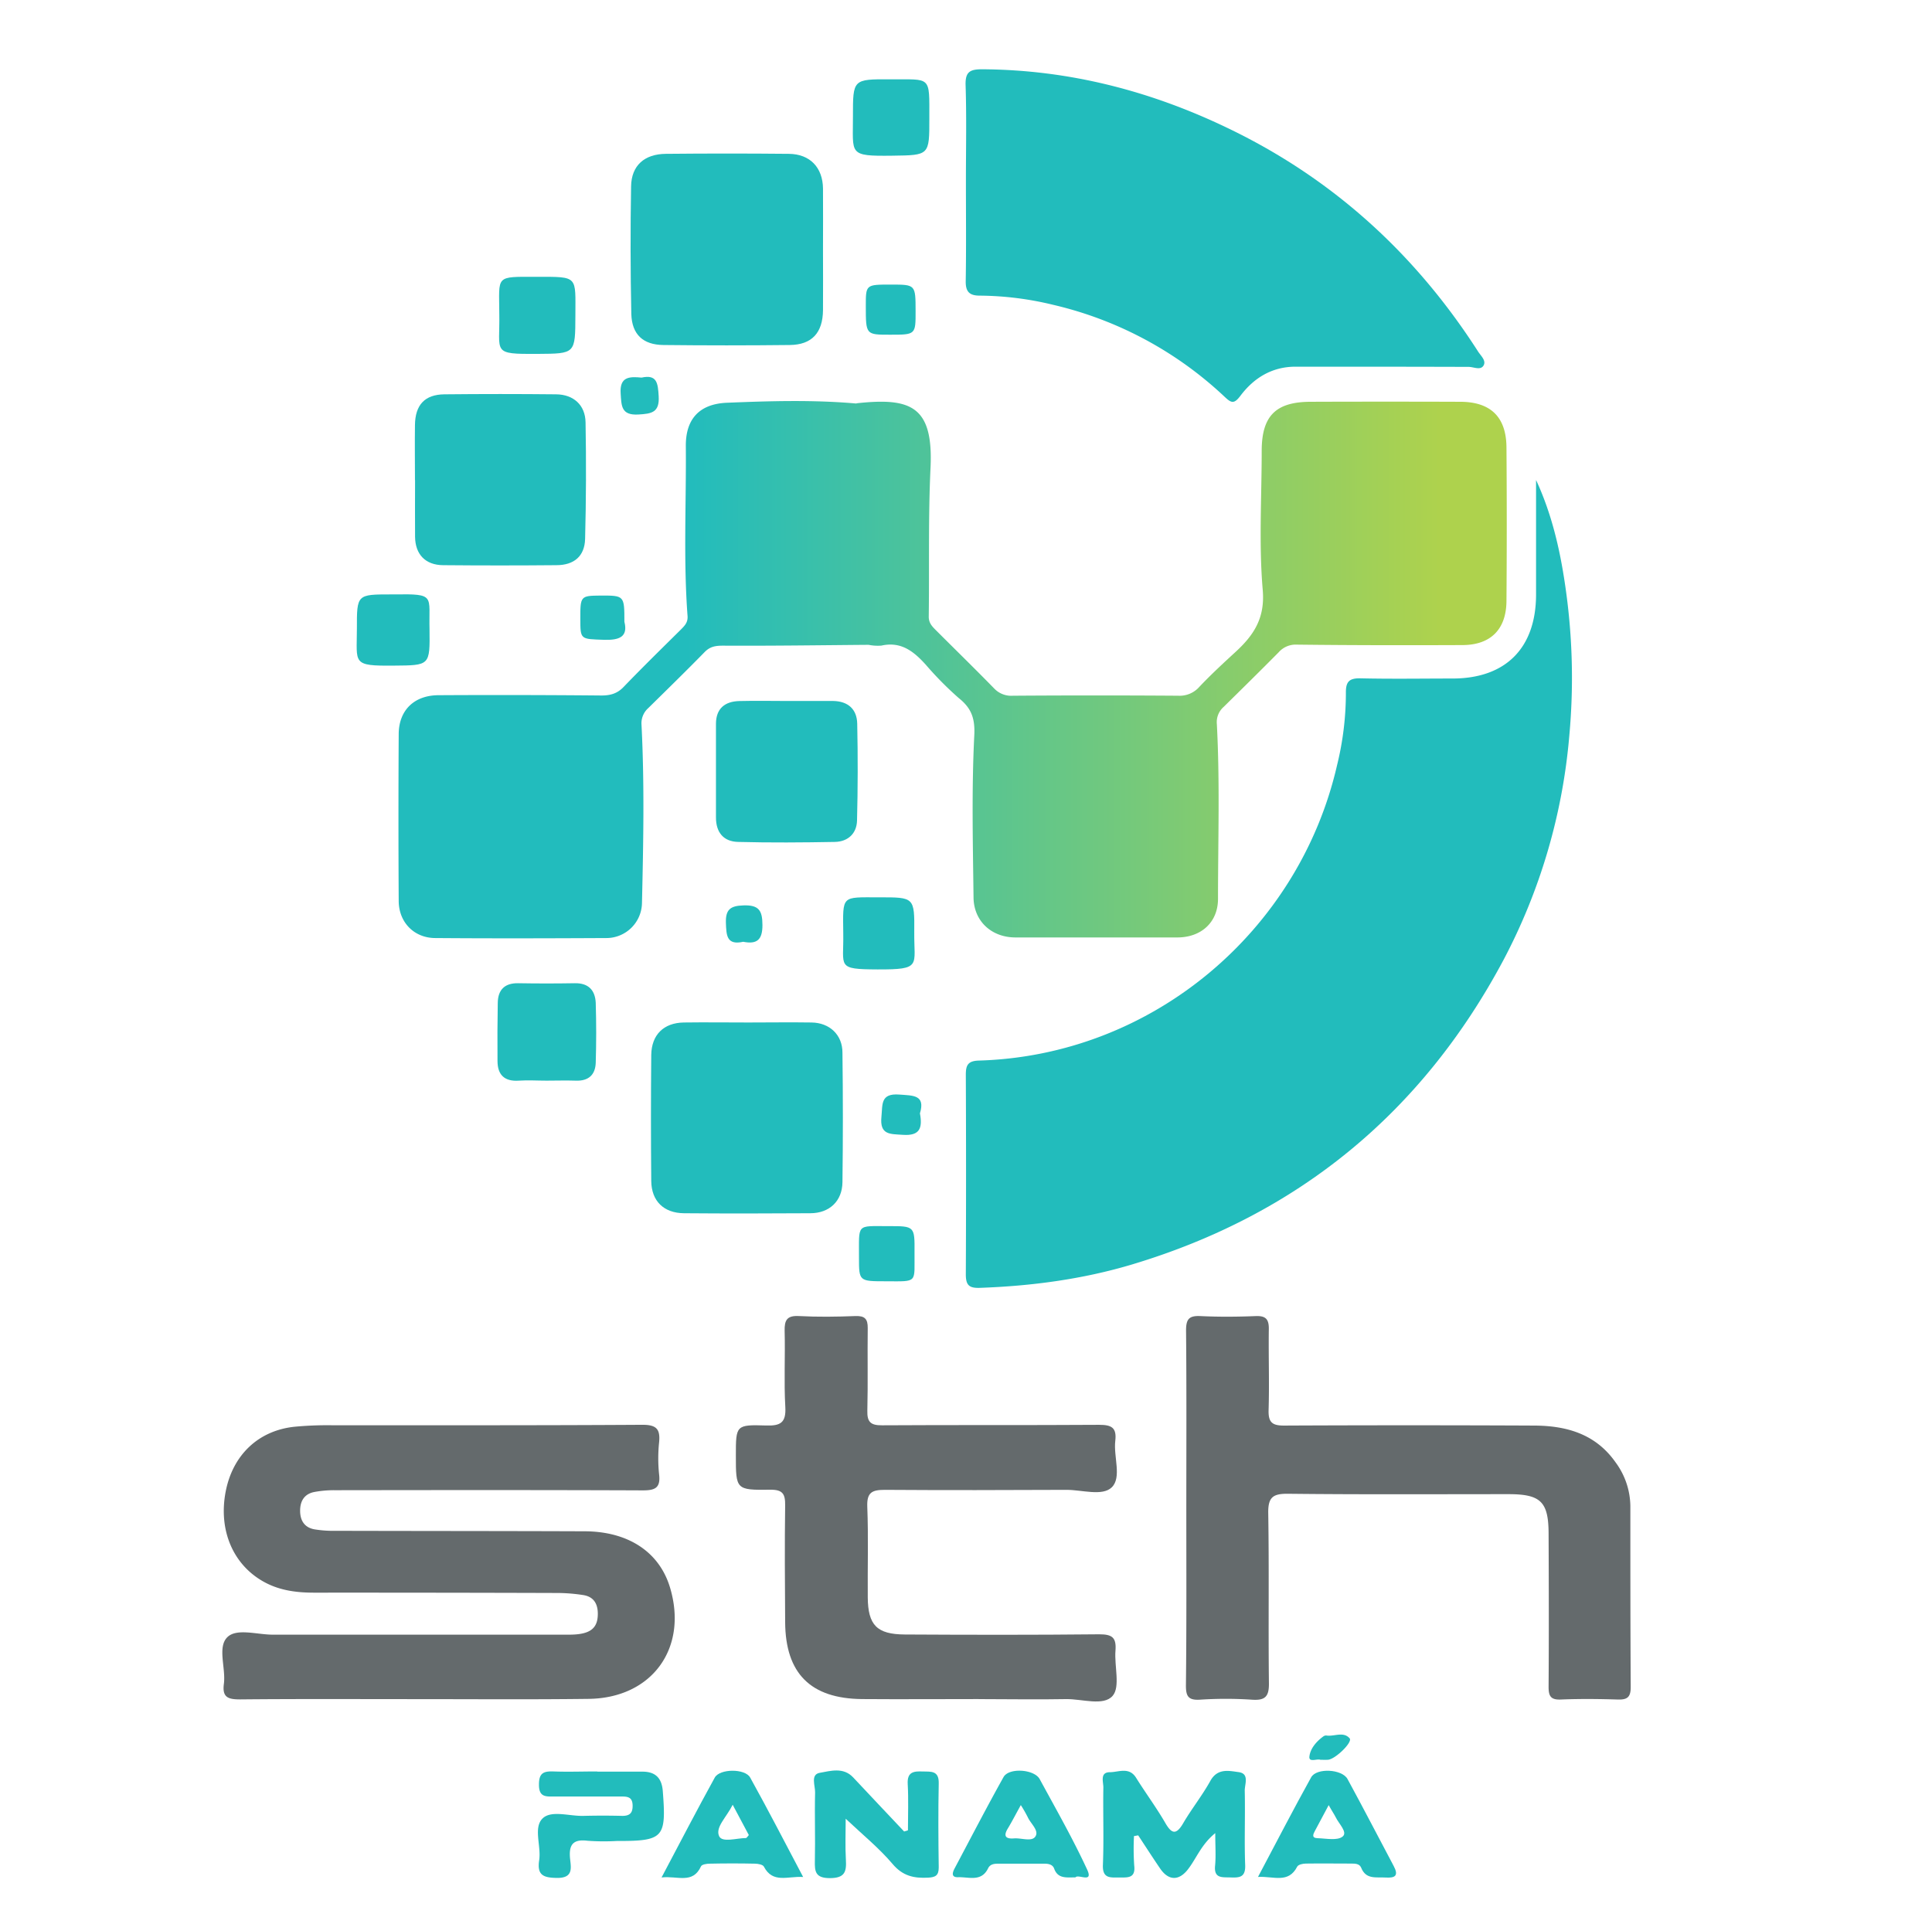
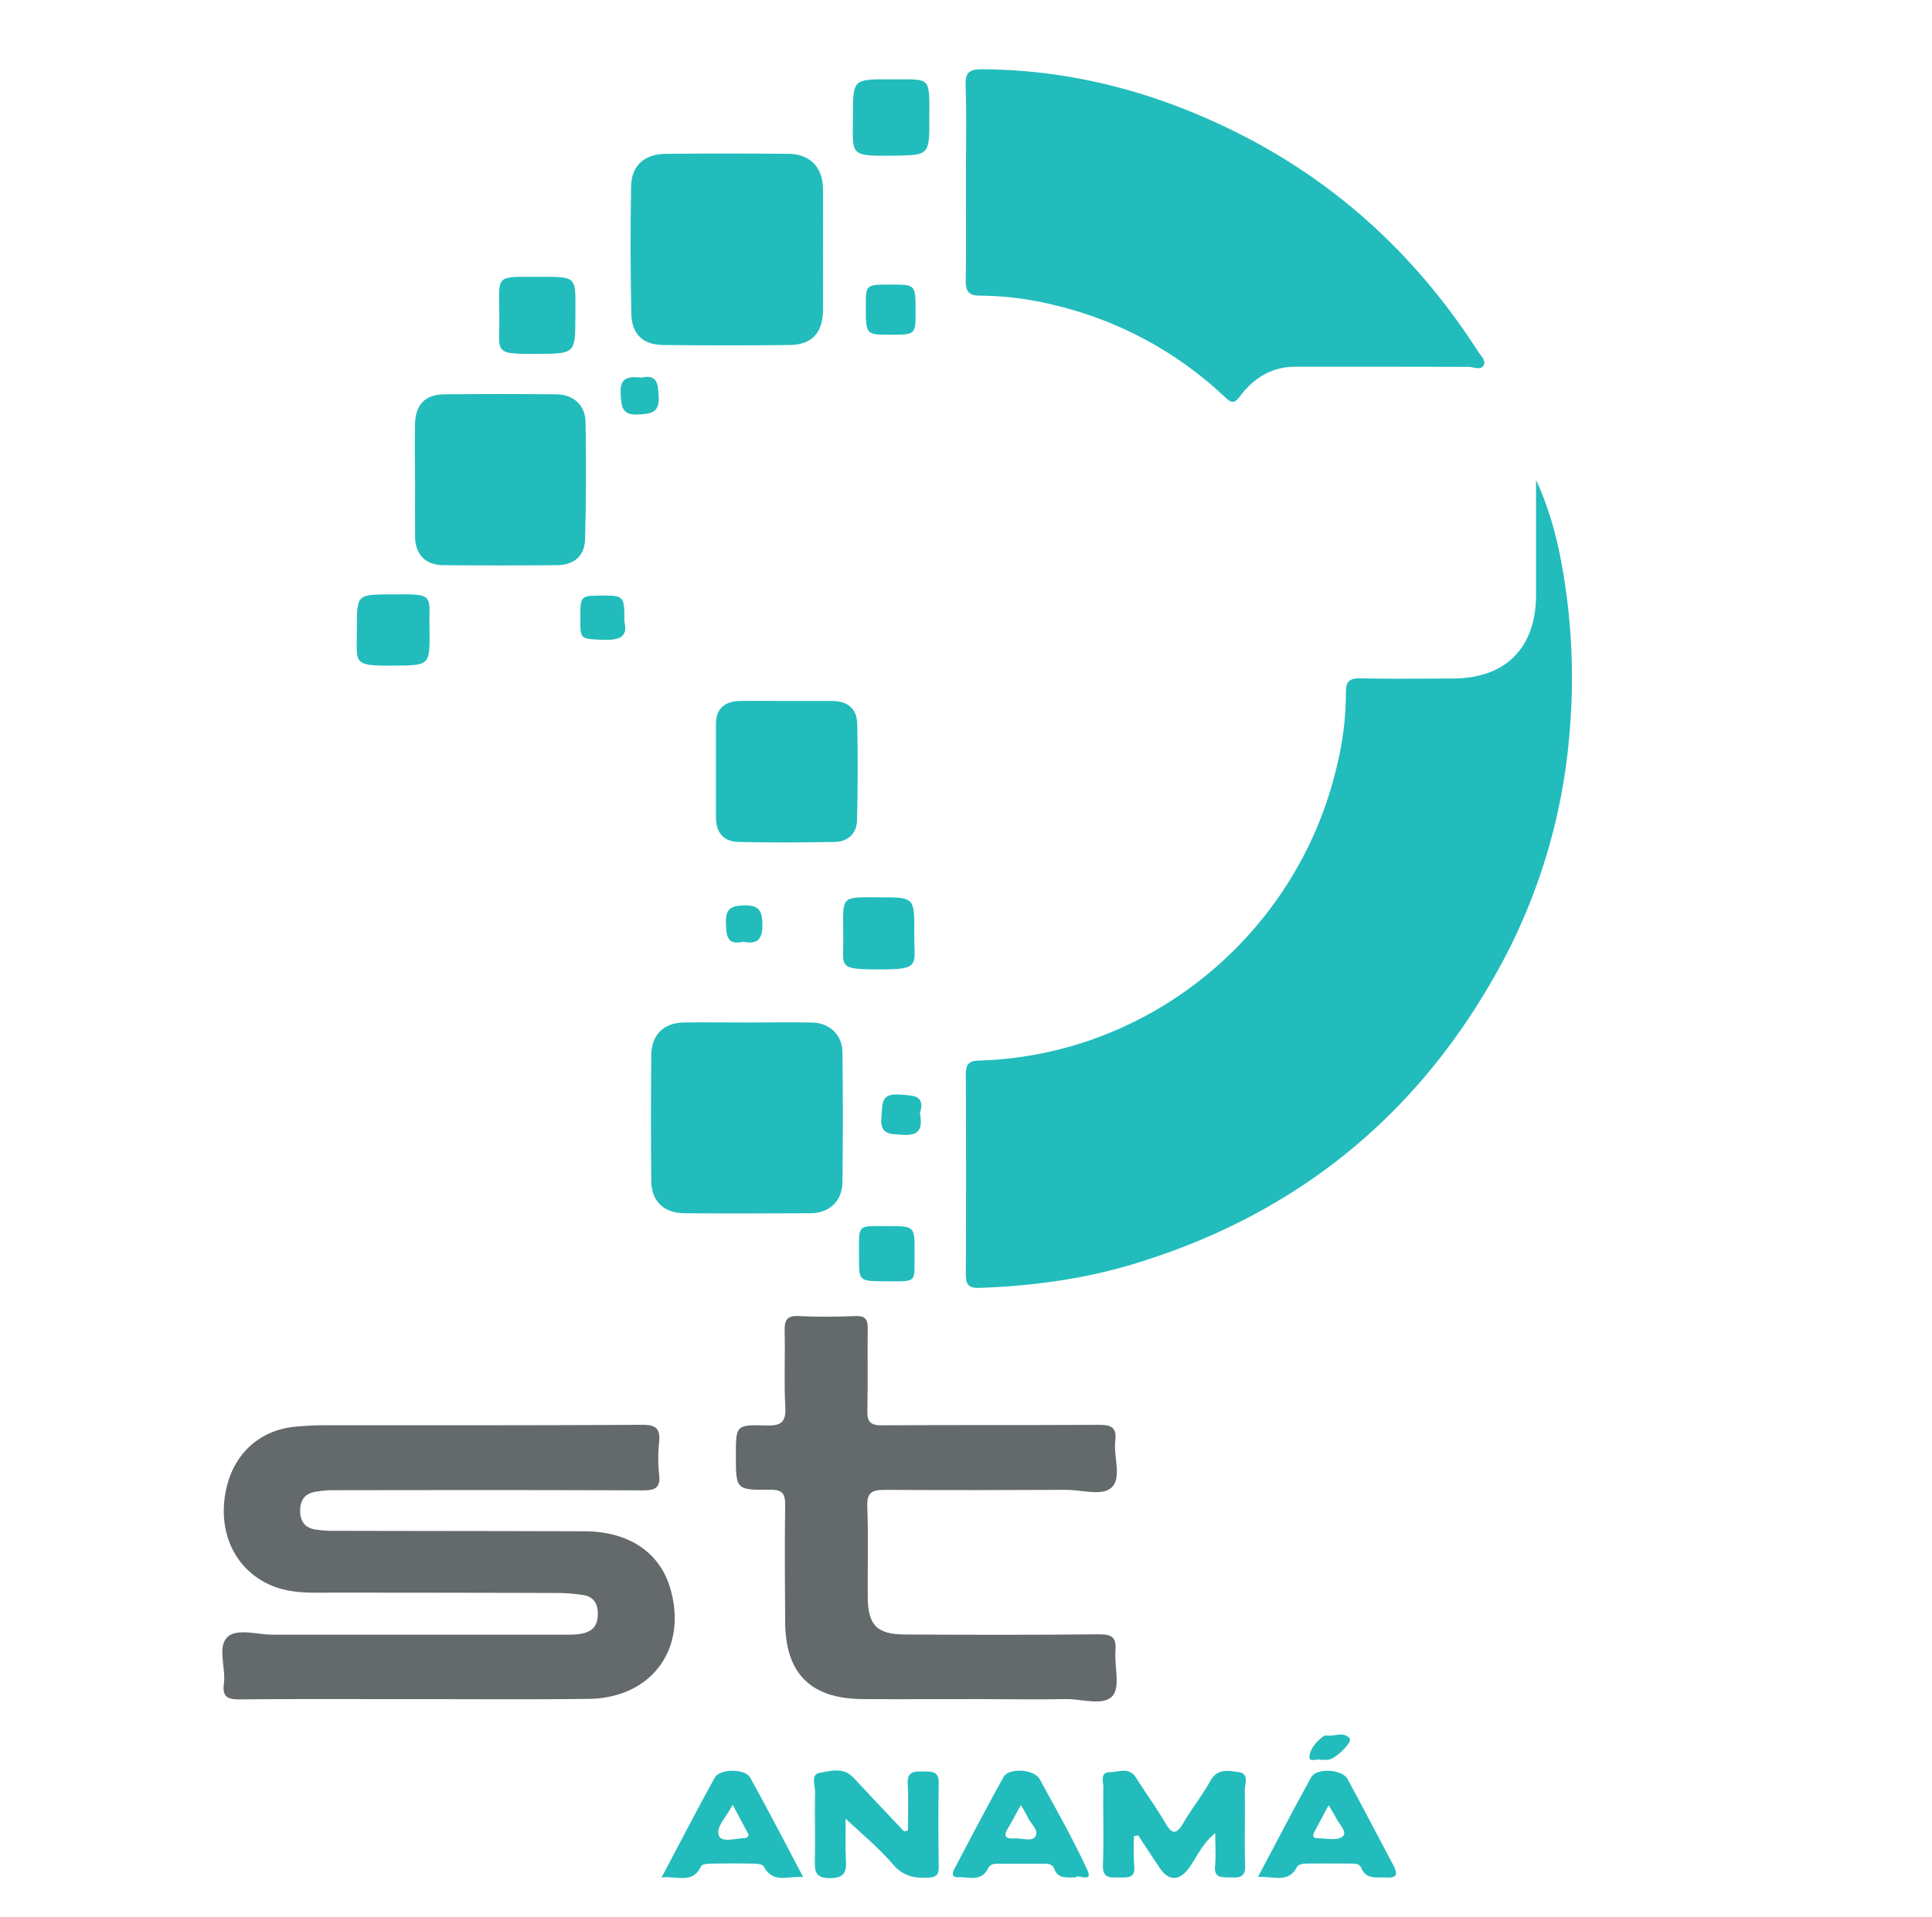
<svg xmlns="http://www.w3.org/2000/svg" id="Capa_1" data-name="Capa 1" viewBox="0 0 596.17 591.52">
  <defs>
    <style>.cls-1{fill:#646a6c;}.cls-2{fill:#22bcbc;}.cls-3{fill:url(#Degradado_sin_nombre_11);}</style>
    <linearGradient id="Degradado_sin_nombre_11" x1="122.97" y1="206.59" x2="464.88" y2="206.59" gradientUnits="userSpaceOnUse">
      <stop offset="0.26" stop-color="#22bcbd" />
      <stop offset="0.94" stop-color="#aed24d" />
    </linearGradient>
  </defs>
  <title>loho-v-sth-panama</title>
  <g id="Hyc43o">
    <path class="cls-1" d="M128.09,524.4c-18,0-36-.09-54,.08-3.71,0-5.58-.61-5-4.84.62-4.89-2.06-11.3,1.07-14.37,2.88-2.83,9.19-.76,14-.77,30.48,0,61,0,91.43,0,6.37,0,8.81-1.8,8.88-6.24.06-3.24-1.24-5.53-4.64-6a53.08,53.08,0,0,0-7.44-.62q-37.73-.12-75.44-.1c-5.23,0-10.3-.61-15-3.06-9.87-5.16-14.63-16-12.32-28.09,2.16-11.3,10.06-18.86,21.19-20.05a105.38,105.38,0,0,1,11-.47c32.14,0,64.29.06,96.43-.14,4.3,0,5.52,1.31,5.14,5.36a47.56,47.56,0,0,0,0,10c.48,4.2-1.34,4.89-5.09,4.88-31.64-.13-63.28-.09-94.93-.05a33,33,0,0,0-6.43.56c-3.07.62-4.35,2.83-4.33,5.84S94,471.46,97.06,472a35.64,35.64,0,0,0,6.45.45c25.65.07,51.3.05,76.94.15,13.47.05,23,6.42,26.29,17.32,5.65,18.76-5.56,34.21-25.19,34.4C163.73,524.54,145.91,524.4,128.09,524.4Z" />
-     <path class="cls-1" d="M366.07,465.52c0-18.31.1-36.63-.08-54.94,0-3.56,1-4.57,4.48-4.4,5.65.27,11.33.23,17,0,3.07-.12,4.1.91,4.06,4-.12,8.32.19,16.65-.07,25-.11,3.77,1.09,4.81,4.8,4.79q38.46-.18,76.92,0c10.06,0,19.13,2.51,25.32,11.31a23.17,23.17,0,0,1,4.59,13.47c0,18.65,0,37.3.11,55.95,0,3.23-1.17,3.91-4.07,3.82-5.82-.18-11.66-.24-17.48,0-3.28.15-3.81-1.2-3.79-4.07.11-15.65.07-31.3,0-46.95,0-10-2.36-12.36-12.38-12.36-22.65,0-45.29.13-67.93-.12-4.72-.06-6.28,1-6.2,6,.29,17.48,0,35,.21,52.44.06,4.23-1.21,5.4-5.3,5.11a121.58,121.58,0,0,0-16,0c-3.68.22-4.34-1.17-4.31-4.52C366.16,501.82,366.07,483.67,366.07,465.52Z" />
    <path class="cls-1" d="M302,524.38c-12,0-24,.09-36,0-15.88-.15-23.62-7.92-23.72-23.72-.08-12-.17-24,0-36,.05-3.58-.72-4.94-4.64-4.89-10.56.14-10.57-.06-10.57-10.55,0-9.35,0-9.57,9.37-9.27,4.42.14,6.16-.89,5.89-5.7-.45-7.81,0-15.66-.21-23.48-.08-3.31.7-4.8,4.4-4.6,5.82.31,11.66.23,17.49,0,2.89-.1,3.78.95,3.75,3.71-.11,8.5.09,17-.12,25.49-.09,3.48,1,4.54,4.51,4.52,22.32-.14,44.65,0,67-.15,3.84,0,5.48.85,5,4.93-.59,4.9,2.06,11.3-1.09,14.37-2.9,2.82-9.2.75-14,.77-18.66.08-37.32.13-56,0-3.94,0-5.61.75-5.44,5.18.37,9.31.07,18.65.15,28,.07,8.56,2.8,11.41,11.44,11.46,20,.11,40,.15,60-.06,4,0,5.3,1,5,5-.4,4.78,1.55,11.2-.88,14-2.81,3.23-9.38.94-14.31,1-9,.17-18,0-27,0Z" />
    <path class="cls-2" d="M375,565.75c-4.34,3.54-5.79,7.76-8.38,11.12-2.78,3.63-6,3.65-8.63-.19-2.3-3.38-4.52-6.82-6.77-10.24l-1.3.23a78.2,78.2,0,0,0,.07,9.06c.48,4-2,3.72-4.6,3.71s-5.24.48-5.06-3.87c.32-8,0-16,.14-23.93,0-1.74-1.12-4.67,2-4.69,2.69,0,5.95-1.73,8.1,1.72,2.9,4.65,6.18,9.07,8.93,13.8,2,3.52,3.42,4,5.64.17,2.6-4.44,5.85-8.5,8.34-13,2.2-4,5.72-3.12,8.75-2.71,3.41.47,1.82,3.76,1.87,5.76.18,7.64-.16,15.3.13,22.93.15,3.85-1.82,3.91-4.57,3.81-2.53-.09-5.13.38-4.71-3.68C375.23,572.84,375,569.86,375,565.75Z" />
    <path class="cls-2" d="M280.17,564.89c0-4.76.2-9.54-.07-14.28-.22-3.77,1.85-4,4.65-3.88,2.59.06,5-.3,4.92,3.65-.18,8.65-.12,17.32,0,26,0,2.5-1.08,3-3.3,3.12-4.32.22-7.78-.49-10.91-4.19-4.13-4.88-9.19-9-14.5-14,0,4.51-.18,8.57.06,12.62.22,3.71-.29,5.7-4.93,5.71-4.47,0-4.73-2-4.64-5.42.16-7-.11-14,.07-21,.06-2.1-1.5-5.56,1.44-6.08,3.31-.58,7.27-1.83,10.32,1.43,5.22,5.58,10.47,11.12,15.71,16.68Z" />
-     <path class="cls-2" d="M184.26,546.78c4.66,0,9.31,0,14,0,4.15,0,6,2.15,6.27,6.11,1.11,14.34.22,15.32-14.23,15.29a70.58,70.58,0,0,1-9-.07c-4.61-.58-5.82,1.36-5.38,5.61.3,2.82,1,5.93-4.08,5.86-4.24-.06-6.16-.89-5.46-5.49.66-4.37-1.88-10.1,1.09-12.91,2.69-2.56,8.26-.63,12.56-.75,4-.1,8-.1,12,0,2.34,0,3.24-.92,3.18-3.28s-1.35-2.7-3.24-2.69c-7,0-14,0-20.94,0-2.63,0-4.76.22-4.72-3.74,0-3.63,1.56-4.1,4.52-4,4.48.16,9,0,13.46,0Z" />
    <path class="cls-2" d="M331.86,579.41c-2.8,0-5.42.47-6.57-2.7-.44-1.23-1.67-1.52-2.9-1.52l-14.48,0c-1.2,0-2.38.17-3,1.41-2.07,4.31-6,2.64-9.25,2.76-2.31.08-1.69-1.57-1.07-2.75,5-9.41,9.88-18.85,15.07-28.14,1.65-3,9.5-2.45,11.17.62,5,9.2,10.2,18.33,14.6,27.82C337.55,581.42,332.69,578.27,331.86,579.41ZM315,557.1c-1.63,2.94-2.74,5.12-4,7.2-1.51,2.47-.57,3.28,1.93,3.08,2.26-.17,5.41,1.1,6.54-.55,1.28-1.86-1.45-4-2.33-6A42.41,42.41,0,0,0,315,557.1Z" />
    <path class="cls-2" d="M247.83,579.29c-4.75-.31-9.36,2.1-12.12-3.21-.32-.61-1.76-.88-2.68-.9q-7-.15-14,0c-.93,0-2.44.23-2.7.8-2.58,5.63-7.31,2.86-12.19,3.46,5.69-10.75,10.93-20.86,16.42-30.83,1.55-2.8,9.4-2.83,10.93,0C237,558.54,242.23,568.68,247.83,579.29ZM226.09,557c-1.94,3.91-5.4,6.92-4.2,9.66.92,2.12,5.41.62,8.31.61.2,0,.4-.41.87-.92Z" />
    <path class="cls-2" d="M388.19,579.27c5.65-10.64,10.87-20.78,16.4-30.74,1.66-3,9.54-2.55,11.22.52,4.85,8.89,9.49,17.9,14.25,26.85,1.57,2.94.52,3.75-2.47,3.56s-6.08.69-7.58-3.06c-.5-1.23-1.87-1.25-3.05-1.25-4.65,0-9.31-.07-14,0-.92,0-2.34.31-2.67.94C397.56,581.41,393,579,388.19,579.27ZM410,557.11c-1.7,3.18-2.92,5.52-4.18,7.83-.62,1.13-1.2,2.33.79,2.38,2.63.07,6.05.82,7.69-.51s-1.18-3.94-2.13-5.95C411.66,559.85,411,558.92,410,557.11Z" />
    <path class="cls-2" d="M482.89,180.08c-1.63-11-4.18-21.76-8.9-31.94,0,11.82,0,23.65,0,35.47-.06,16.41-9.38,25.76-25.68,25.8-9.49,0-19,.16-28.48-.06-3.53-.08-4.57,1.06-4.52,4.53a93.26,93.26,0,0,1-2.71,22.22c-11.74,51.3-57,89.64-110.51,91.22-3.47.1-4.08,1.46-4.06,4.5q.14,30.74,0,61.47c0,3.27.94,4.29,4.26,4.18,16-.56,31.85-2.66,47.19-7.27,51.15-15.39,89.36-46.85,114.46-93.92a180.92,180.92,0,0,0,20.33-69.43A195.65,195.65,0,0,0,482.89,180.08Z" />
-     <path class="cls-3" d="M300.64,227c-.84,16.61-.43,33.3-.23,50,.09,7.33,5.58,12.31,12.9,12.32q25,0,50,0c7.38,0,12.55-4.72,12.54-11.93,0-18,.6-36-.36-53.94a6.24,6.24,0,0,1,2.08-5.26c5.69-5.6,11.38-11.2,17-16.88a7,7,0,0,1,5.62-2.36c17,.2,34,.21,51,.14,8.77,0,13.61-4.82,13.67-13.62q.18-23.73,0-47.47c-.09-9.37-4.94-14-14.33-14q-23-.08-46,0c-10.84,0-15.18,4.32-15.2,15.13,0,14.33-.9,28.73.32,42.95.75,8.74-2.81,14-8.43,19.16-3.8,3.49-7.59,7-11.13,10.74a8.09,8.09,0,0,1-6.53,2.74q-25.49-.18-51,0a7.23,7.23,0,0,1-5.75-2.21c-5.93-6.08-12-12-18-18-1.18-1.18-2.24-2.25-2.22-4.22.21-15.31-.18-30.65.55-45.94.9-19-6.09-21.66-22.5-19.92a4.74,4.74,0,0,0-.49.1c-13.26-1.17-26.54-.77-39.81-.23-8.45.34-12.78,4.94-12.71,13.4.15,17.47-.77,35,.53,52.4.15,2-.87,3-2.08,4.22-5.91,5.85-11.85,11.67-17.62,17.66-2,2.12-4.21,2.7-7.06,2.67q-25-.23-50-.09c-7.6,0-12.33,4.64-12.37,12q-.15,25.72,0,51.45c0,6.58,4.69,11.44,11.2,11.5,17.64.14,35.3.09,53,0a11,11,0,0,0,10.87-10.82c.42-18.3.79-36.62-.14-54.91a6.29,6.29,0,0,1,2.1-5.26c5.81-5.72,11.65-11.42,17.35-17.25,1.67-1.72,3.33-2,5.7-2,15,.08,29.95-.14,44.92-.26a14.39,14.39,0,0,0,3.95.24c6.08-1.36,10,1.8,13.73,5.94a103.72,103.72,0,0,0,10.16,10.27C299.68,218.51,300.92,221.6,300.64,227Z" />
    <path class="cls-2" d="M298.06,55.75c0,10.32.11,20.64-.06,31-.05,3.25,1.11,4.48,4.29,4.49A98.34,98.34,0,0,1,325,94.08a115.17,115.17,0,0,1,52.93,28.42c2,1.87,2.85,2.28,4.82-.33,4.14-5.52,9.76-9,17-9,17.81,0,35.62,0,53.42.06,1.58,0,3.66,1.14,4.6-.39s-.81-3-1.68-4.37c-19.21-29.93-44.52-53.1-76.6-68.63C355.36,28.13,330,21.53,303.08,21.38c-3.77,0-5.25.77-5.12,4.91C298.28,36.1,298.06,45.93,298.06,55.75Z" />
    <path class="cls-2" d="M204.7,106.48q19.49.22,39,0c6.83-.07,10.19-3.76,10.26-10.77.05-6.17,0-12.33,0-18.49,0-6.33.05-12.66,0-19-.07-6.52-4-10.67-10.52-10.74q-19-.19-38,0c-6.59.07-10.58,3.6-10.7,10q-.34,19.73.07,39.45C195,103.23,198.43,106.41,204.7,106.48Z" />
    <path class="cls-2" d="M250.44,315.57c-6.49-.1-13,0-19.48,0v0c-6.66,0-13.32-.09-20,0-6.17.12-9.9,3.78-10,10q-.18,19.47,0,38.95c.08,6.17,3.87,9.87,10.11,9.92,13,.11,26,.08,38.95,0,5.9,0,9.87-3.73,9.94-9.57q.26-20,0-39.95C260,319.4,256,315.65,250.44,315.57Z" />
    <path class="cls-2" d="M128.08,148.19c0,5.83-.05,11.66,0,17.49.06,5.4,3.18,8.69,8.61,8.75q17.51.16,35,0c5.45,0,8.72-2.78,8.86-8.1q.47-18,.14-36c-.09-5.32-3.72-8.58-9.07-8.63q-17.25-.18-34.49,0c-6.06.07-9,3.26-9.08,9.47-.08,5.67,0,11.33,0,17Z" />
    <path class="cls-2" d="M228.16,216.36c-4.49.11-7.21,2.32-7.23,7,0,9.64,0,19.29,0,28.93,0,4.67,2.38,7.44,6.82,7.55,10,.26,19.94.18,29.9,0,4-.09,6.71-2.58,6.81-6.6q.38-14.94.06-29.9c-.09-4.48-2.85-6.93-7.44-7-4.82,0-9.64,0-14.46,0v0C237.8,216.33,233,216.24,228.16,216.36Z" />
-     <path class="cls-2" d="M177.4,303.45q-8.75.15-17.49,0c-4.16-.07-6.23,2-6.31,6q-.16,9-.08,18c0,4.27,2.15,6.39,6.61,6.07,2.82-.19,5.67,0,8.5,0,3,0,6-.1,9,0,3.95.17,6.08-1.79,6.2-5.53q.28-9.24,0-18.49C183.65,305.64,181.61,303.38,177.4,303.45Z" />
    <path class="cls-2" d="M165.91,109.22c11.63-.08,11.6,0,11.64-11.79,0-12.32,1-12-11.82-12-13.12,0-11.69-.58-11.66,11.42C154.32,108.9,151.54,109.31,165.91,109.22Z" />
    <path class="cls-2" d="M275.37,48.05c11.41-.15,11.42-.07,11.4-11.47,0-13.4.69-12-12.11-12.1-11.46-.06-11.47,0-11.46,11.34C263.25,47.61,261.57,48.23,275.37,48.05Z" />
    <path class="cls-2" d="M282.12,287.73c.09-10.86,0-10.8-10.91-10.79-11.71,0-11.12-.77-11,11.15.2,10.33-2.29,11.05,10.59,11.1C284.56,299.24,282,298.07,282.12,287.73Z" />
    <path class="cls-2" d="M132.54,194.26c-.28-10.46,2-11-10.81-10.81h-1c-10.6,0-10.62,0-10.6,10.58,0,10.78-1.67,11.52,11.41,11.4C132.67,205.34,132.67,205.43,132.54,194.26Z" />
    <path class="cls-2" d="M282.2,386.52c.07-8.1,0-8.12-8.09-8.1-10,0-9-.88-9.05,9.69,0,7.33,0,7.33,8.42,7.33C283.36,395.47,282.12,396.05,282.2,386.52Z" />
    <path class="cls-2" d="M274.89,87.83c-7.73,0-7.73,0-7.72,6.64,0,8.84,0,8.84,7.49,8.83,7.89,0,7.89,0,7.87-7.32C282.52,87.83,282.52,87.83,274.89,87.83Z" />
    <path class="cls-2" d="M179.08,191c0,6.42,0,6.21,7.23,6.46,4.72.16,7.56-.85,6.36-5.58,0-8.1,0-8.1-7.5-8.07C179.15,183.86,179.05,184,179.08,191Z" />
    <path class="cls-2" d="M277.49,337.81c-5.85-.44-5.12,3.05-5.5,6.83-.58,5.7,2.68,5.33,6.66,5.6,5.16.35,6.07-2.06,5.22-6.63C285.6,337.88,281.8,338.14,277.49,337.81Z" />
    <path class="cls-2" d="M197,127.93c4.07-.24,6.57-.6,6.25-5.71-.24-3.9-.48-6.74-5.28-5.68-3.75-.36-6.79-.3-6.45,4.88C191.77,125.21,191.63,128.24,197,127.93Z" />
    <path class="cls-2" d="M229.43,279.43c-4.09.12-5.58,1.29-5.43,5.47.14,3.79.23,6.89,5.34,5.76,4.16.81,5.95-.52,5.93-5.17C235.26,281,234.17,279.28,229.43,279.43Z" />
    <path class="cls-2" d="M407.45,543.12c-1-.42-3.61.93-3.4-1,.28-2.5,2.2-4.72,4.42-6.3a1.43,1.43,0,0,1,1-.17c2.35.28,5.11-1.32,7,.85,1,1.17-4.41,6.46-6.7,6.61C409,543.16,408.37,543.12,407.45,543.12Z" />
  </g>
</svg>